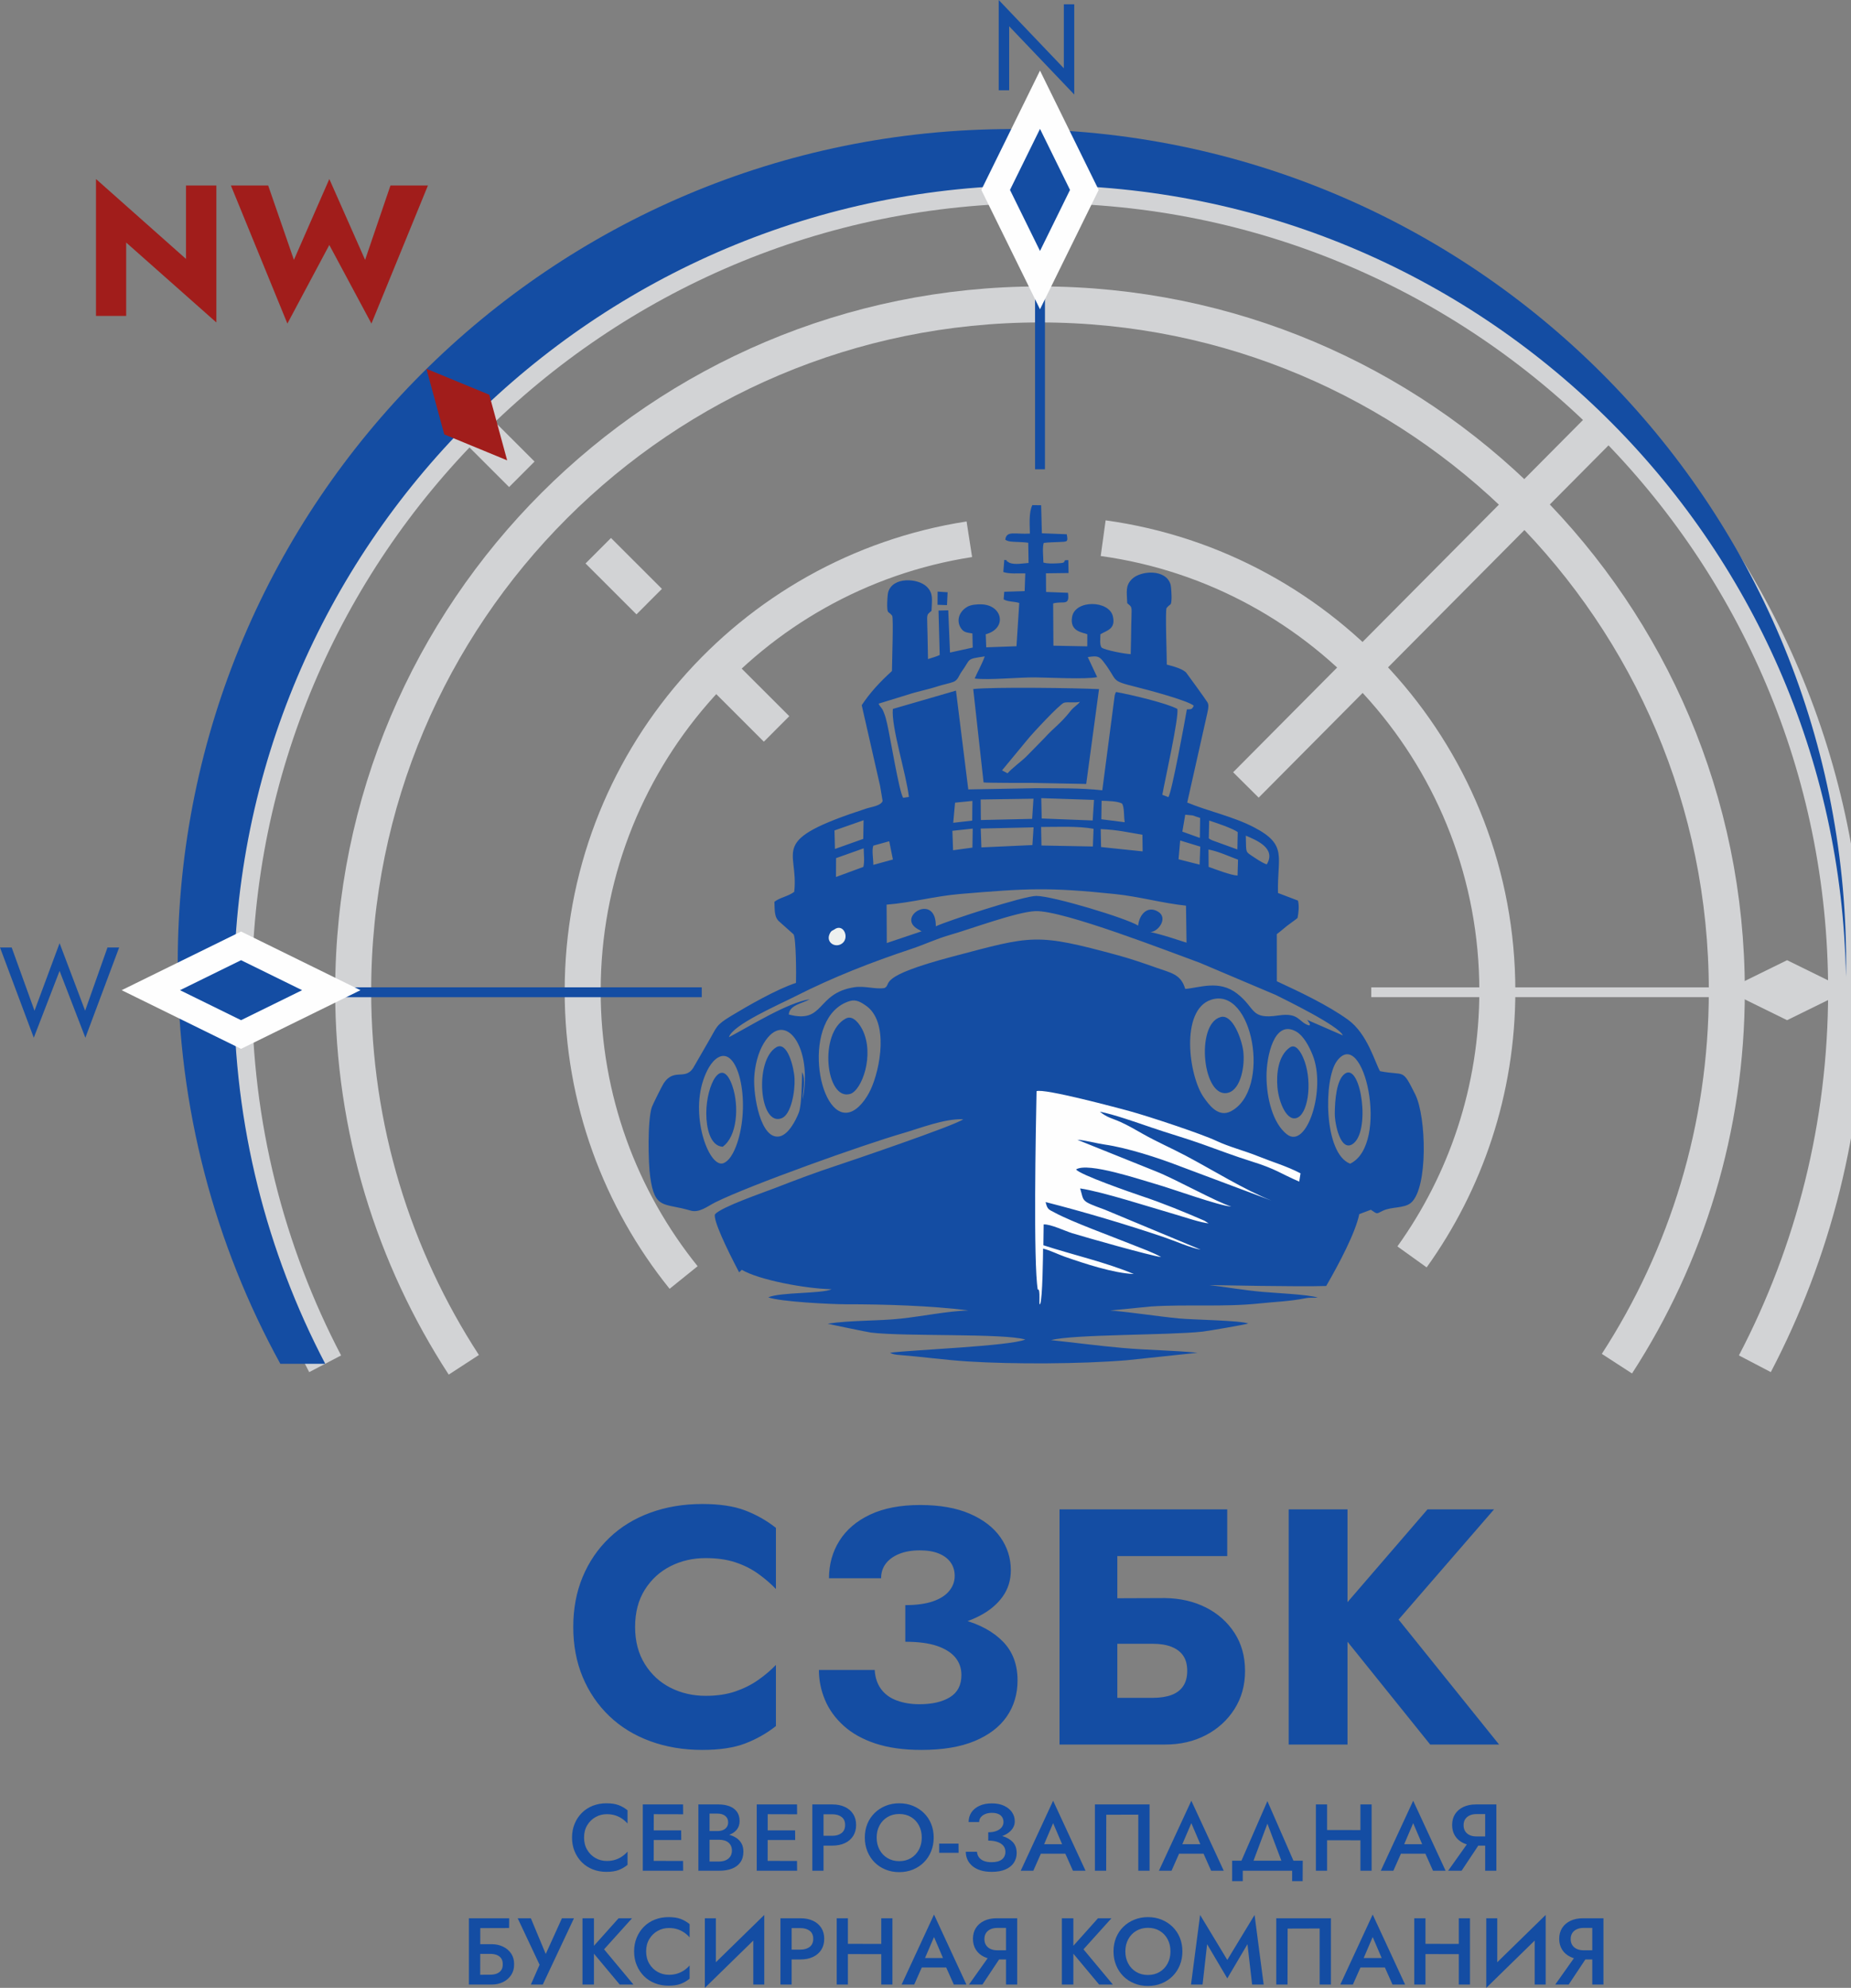
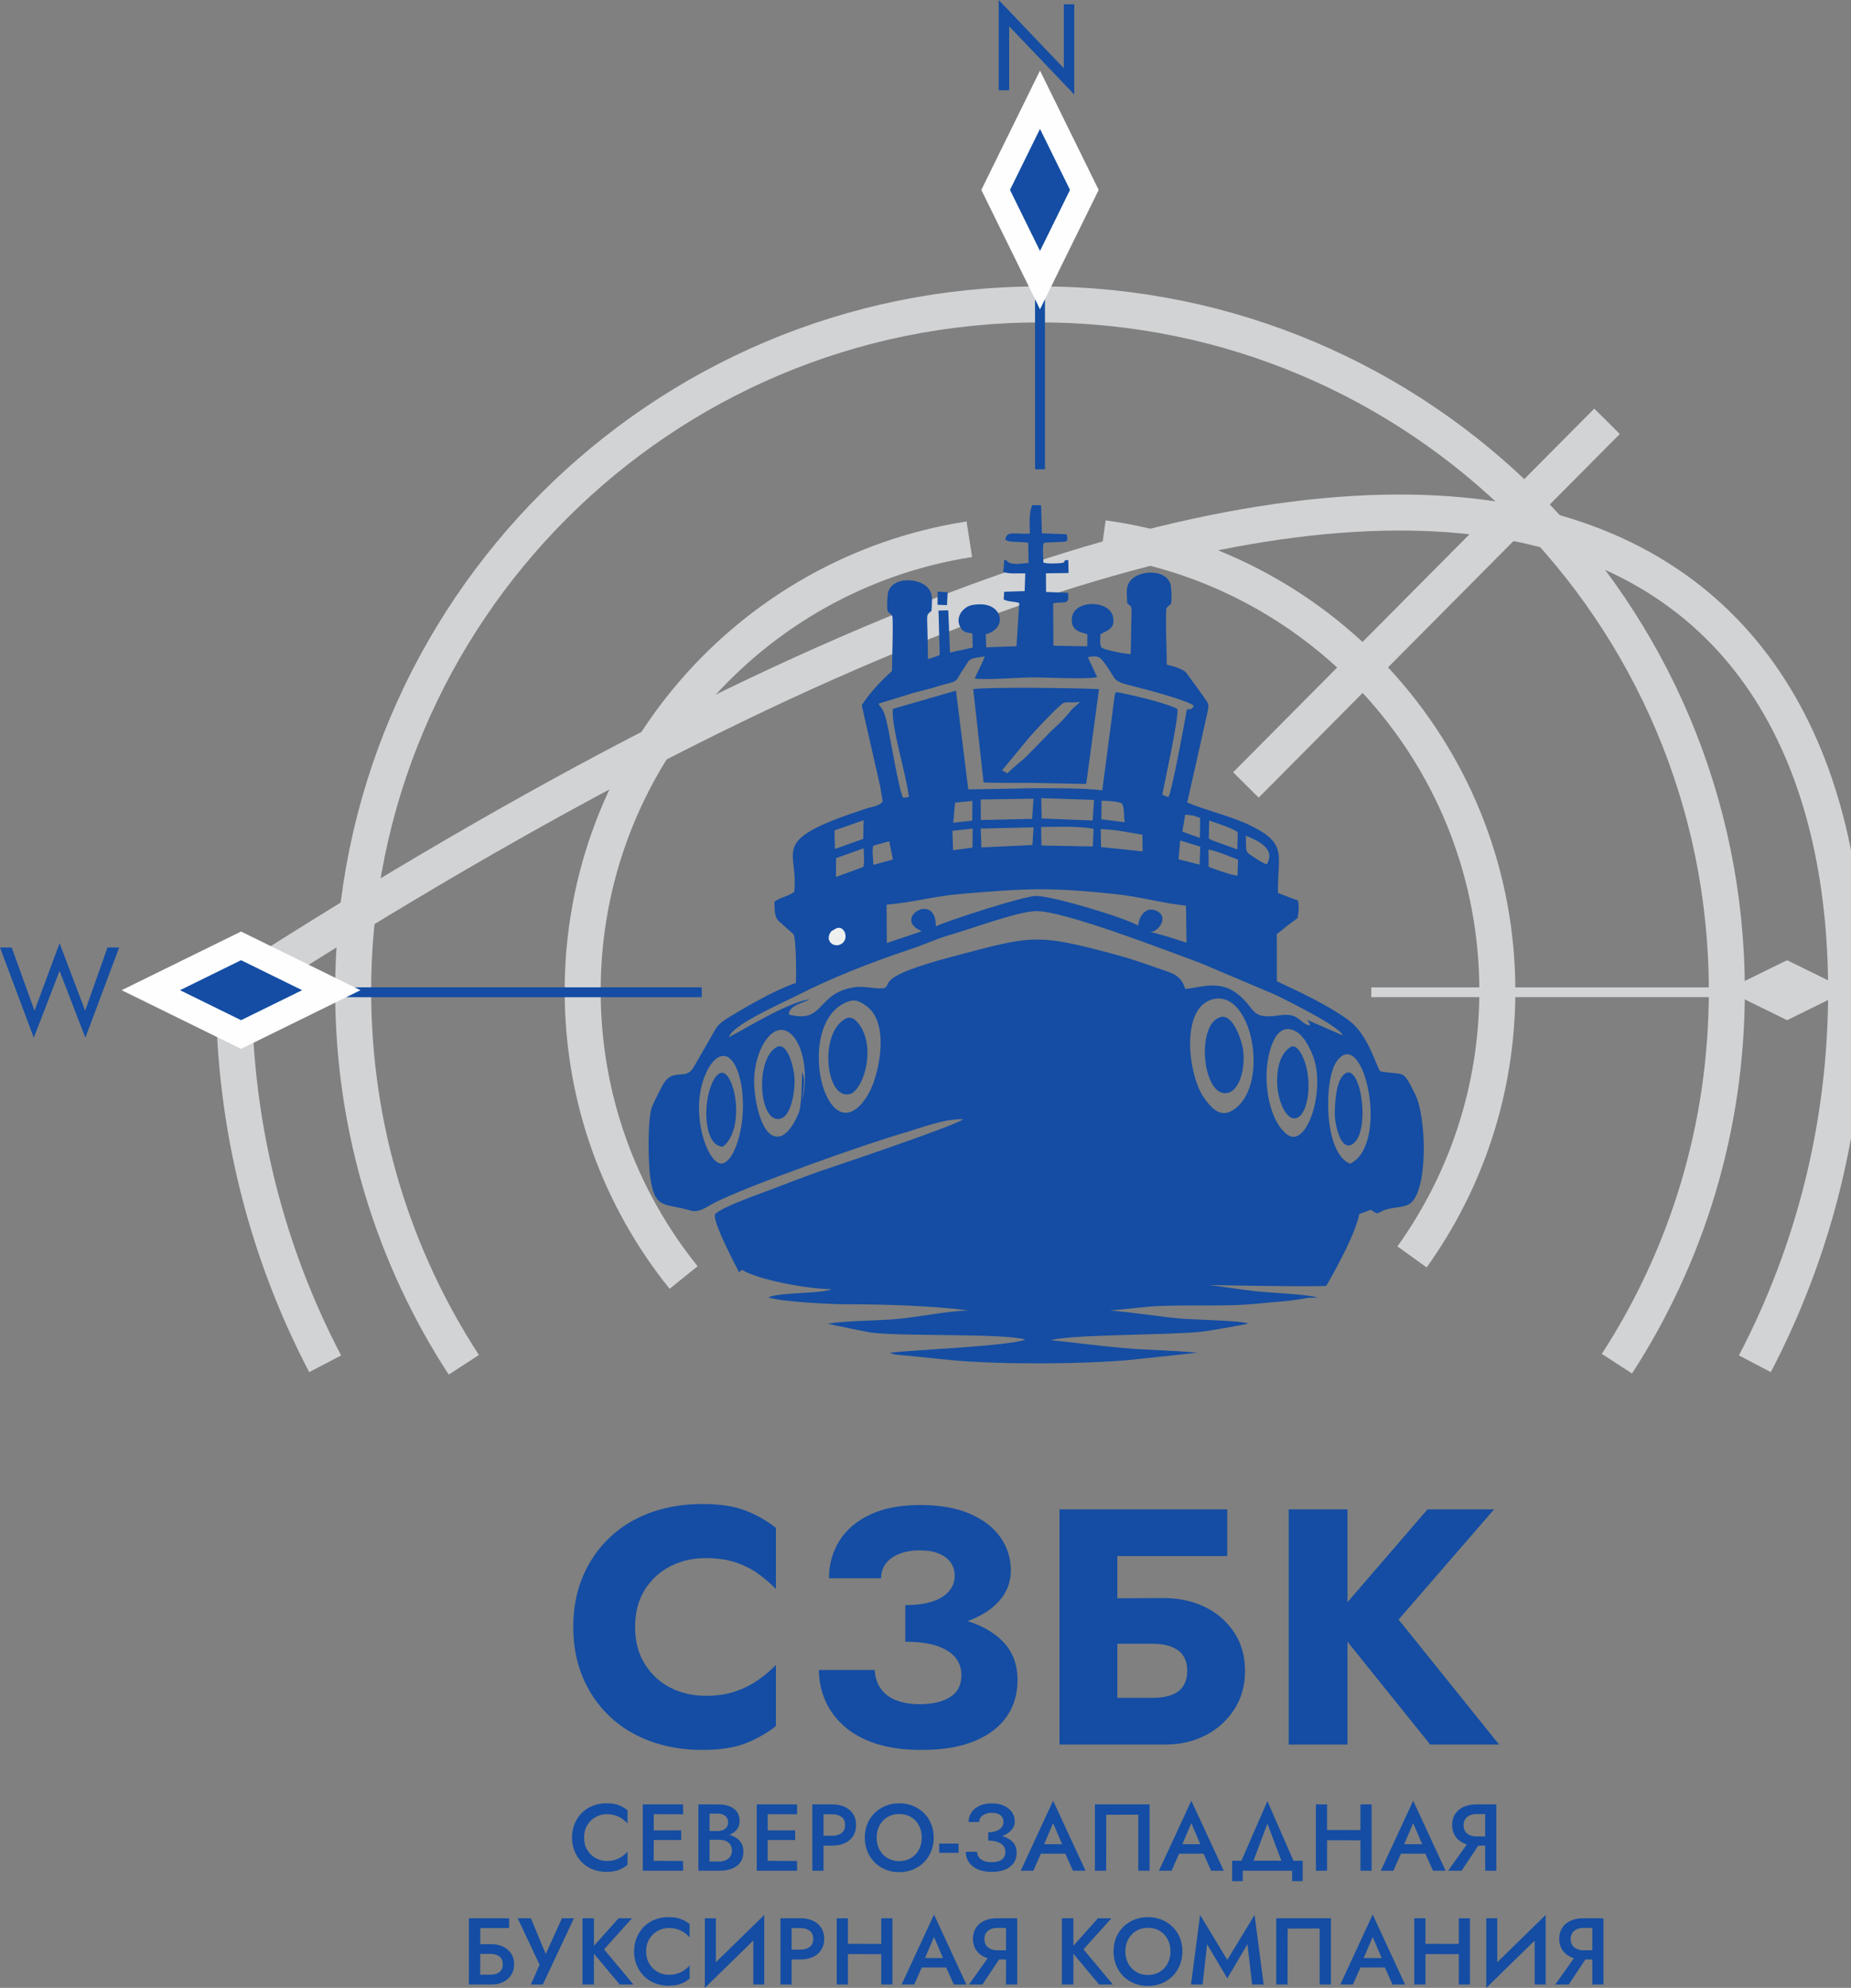
<svg xmlns="http://www.w3.org/2000/svg" width="136" height="146" viewBox="0 0 136 146" fill="none">
  <rect x="0" y="0" width="136" height="146" fill="#808080" stroke="none" />
  <g clip-path="url(#clip0_96_77)">
    <path d="M129.151 73.237H100.752V72.519H129.151V73.237Z" fill="#D2D3D5" />
-     <path d="M23.89 100.164C19.606 91.976 17.184 82.662 17.184 72.783C17.184 40.097 43.702 13.601 76.413 13.601C109.124 13.601 135.642 40.098 135.642 72.783C135.642 82.662 133.219 91.976 128.936 100.163" stroke="#D2D3D5" stroke-width="2.645" stroke-miterlimit="22.926" />
+     <path d="M23.89 100.164C19.606 91.976 17.184 82.662 17.184 72.783C109.124 13.601 135.642 40.098 135.642 72.783C135.642 82.662 133.219 91.976 128.936 100.163" stroke="#D2D3D5" stroke-width="2.645" stroke-miterlimit="22.926" />
    <path d="M34.078 100.238C28.936 92.338 25.949 82.909 25.949 72.784C25.949 44.935 48.542 22.359 76.413 22.359C104.283 22.359 126.876 44.935 126.876 72.784C126.876 82.874 123.91 92.273 118.801 100.156" stroke="#D2D3D5" stroke-width="2.645" stroke-miterlimit="22.926" />
    <path d="M50.228 93.827C45.588 88.07 42.811 80.75 42.811 72.783C42.811 56.004 55.128 42.101 71.221 39.606M81.054 39.527C97.415 41.786 110.015 55.813 110.015 72.783C110.015 80.068 107.692 86.812 103.747 92.314" stroke="#D2D3D5" stroke-width="2.645" stroke-miterlimit="22.926" />
    <path d="M76.049 34.468V13.789H76.777V34.468H76.049Z" fill="#144DA3" />
    <path d="M51.56 73.24H17.278V72.515H51.56V73.24Z" fill="#144DA3" />
-     <path d="M34.598 31.096L61.009 57.486" stroke="#D2D3D5" stroke-width="2.646" stroke-miterlimit="22.926" stroke-dasharray="5.29 7.94" />
    <path d="M91.541 57.651L118.075 30.943" stroke="#D2D3D5" stroke-width="2.645" stroke-miterlimit="22.926" />
    <path fill-rule="evenodd" clip-rule="evenodd" d="M78.163 0.316V5.014L73.379 0V6.629H74.147V1.93L78.93 6.944V0.316H78.163Z" fill="#144DA3" />
    <path fill-rule="evenodd" clip-rule="evenodd" d="M6.255 74.232L4.378 69.272L2.536 74.232L0.858 69.587H0L2.482 76.216L4.378 71.31L6.273 76.216L8.755 69.587H7.898L6.255 74.232Z" fill="#144DA3" />
-     <path fill-rule="evenodd" clip-rule="evenodd" d="M13.666 13.627V19.018L7.053 13.148V23.205H9.271V17.814L15.898 23.684V13.627H13.666ZM26.826 19.087L24.197 13.148L21.595 19.087L19.705 13.627H16.966L21.115 23.766L24.196 17.992L27.291 23.766L31.44 13.627H28.688L26.825 19.087H26.826Z" fill="#A11D1B" />
    <path fill-rule="evenodd" clip-rule="evenodd" d="M131.304 74.928L126.818 72.725L131.304 70.522L135.79 72.725L131.304 74.928Z" fill="#D2D3D5" />
-     <path fill-rule="evenodd" clip-rule="evenodd" d="M74.35 9.479C108.201 9.479 135.642 36.898 135.642 70.722C135.642 71.066 135.634 71.409 135.629 71.751C135.077 39.542 108.779 13.6 76.413 13.6C43.702 13.6 17.184 40.097 17.184 72.783C17.184 82.663 19.611 91.976 23.896 100.164H20.596C15.793 91.427 13.059 81.394 13.059 70.722C13.059 36.898 40.5 9.479 74.35 9.479H74.35Z" fill="#144DA3" />
    <path fill-rule="evenodd" clip-rule="evenodd" d="M17.711 74.928L13.226 72.725L17.711 70.522L22.197 72.725L17.711 74.928Z" stroke="#FEFEFE" stroke-width="3.78" stroke-miterlimit="22.926" />
    <path fill-rule="evenodd" clip-rule="evenodd" d="M17.711 74.928L13.226 72.725L17.711 70.522L22.197 72.725L17.711 74.928Z" fill="#144DA3" />
    <path fill-rule="evenodd" clip-rule="evenodd" d="M74.208 13.949L76.413 9.467L78.618 13.949L76.413 18.432L74.208 13.949Z" stroke="#FEFEFE" stroke-width="3.78" stroke-miterlimit="22.926" />
    <path fill-rule="evenodd" clip-rule="evenodd" d="M74.208 13.949L76.413 9.467L78.618 13.949L76.413 18.432L74.208 13.949Z" fill="#144DA3" />
-     <path fill-rule="evenodd" clip-rule="evenodd" d="M35.95 28.992L31.33 27.087L32.643 31.906L37.263 33.811L35.95 28.992Z" fill="#A11D1B" />
    <path fill-rule="evenodd" clip-rule="evenodd" d="M75.852 37.098C75.584 37.613 75.655 38.566 75.672 39.189C74.595 39.258 73.951 38.943 73.862 39.636C74.048 39.778 74.332 39.782 74.593 39.797C74.911 39.817 75.239 39.814 75.55 39.865L75.573 41.347C75.147 41.375 74.577 41.495 74.174 41.337L74.007 41.233C73.803 41.114 74.218 41.178 73.788 41.122L73.718 42.011C74.169 42.171 74.841 42.096 75.331 42.112L75.285 43.415L73.785 43.463L73.742 44.023C74.082 44.213 74.494 44.16 74.889 44.284L74.685 47.463L72.461 47.543L72.426 46.584C74.028 46.154 73.656 44.439 72.125 44.387C71.795 44.376 71.366 44.407 71.099 44.552C70.487 44.883 70.214 45.582 70.623 46.164C70.819 46.443 71.015 46.454 71.447 46.523L71.47 47.561L69.801 47.927L69.671 44.825L68.957 44.843L69.044 48.105C68.903 48.179 68.569 48.291 68.183 48.408L68.147 46.507C68.142 46.15 68.12 45.772 68.121 45.421C68.122 45.054 68.231 45.068 68.442 44.862C68.469 44.027 68.593 43.592 68.098 43.097C67.461 42.461 65.581 42.33 65.253 43.51C65.21 43.666 65.178 44.326 65.185 44.504C65.209 45.121 65.254 44.847 65.556 45.227C65.649 45.497 65.545 48.399 65.535 49.284C64.622 50.113 63.915 50.886 63.314 51.793L64.663 57.718L64.85 58.832C64.71 59.185 64.037 59.259 63.694 59.37C56.29 61.771 58.718 62.331 58.354 65.504C57.884 65.85 57.316 65.905 56.899 66.235C56.932 66.847 56.865 67.38 57.291 67.716L58.304 68.62C58.491 68.879 58.509 71.62 58.484 72.191C57.091 72.639 54.901 73.898 53.712 74.619C52.582 75.305 52.701 75.39 52.041 76.514L51.037 78.254C50.419 79.483 49.572 78.361 48.77 79.553C48.647 79.737 47.946 81.15 47.889 81.323C47.57 82.3 47.623 85.386 47.774 86.45C48.118 88.866 48.769 88.327 50.728 88.909C51.388 89.105 51.99 88.585 52.577 88.295C55.162 87.019 63.462 84.062 66.346 83.228C67.642 82.852 69.356 82.161 70.769 82.2C70.365 82.605 61.885 85.472 61.568 85.574C59.989 86.085 58.443 86.675 56.941 87.257C56.002 87.621 53.055 88.626 52.534 89.178C52.376 89.564 53.353 91.639 54.306 93.446C54.373 93.385 54.436 93.324 54.504 93.261C55.748 94.004 59.173 94.648 61.101 94.689C60.372 95.028 57.357 94.891 56.445 95.283C57.319 95.607 61.062 95.794 62.162 95.793C64.962 95.791 68.418 95.897 71.154 96.245C69.642 96.292 67.761 96.677 66.199 96.845C64.473 97.032 62.517 96.957 60.811 97.22C60.846 97.239 63.763 97.844 64.011 97.874C66.491 98.172 73.771 97.912 75.331 98.383C74.187 98.866 67.107 99.138 65.399 99.351C65.595 99.478 65.856 99.499 66.1 99.519C67.765 99.649 69.411 99.884 71.086 99.99C74.488 100.205 79.374 100.181 82.786 99.904L87.991 99.354C86.159 99.174 84.311 99.163 82.472 99C80.683 98.841 79.008 98.616 77.226 98.426C78.844 97.99 85.909 98.073 88.35 97.802C88.75 97.758 91.593 97.271 91.714 97.205C91.091 96.972 87.61 96.932 86.6 96.832C84.904 96.664 83.266 96.392 81.576 96.249L84.555 95.956C87.163 95.783 89.921 96.008 92.513 95.734C93.604 95.618 94.75 95.579 95.829 95.366C96.34 95.265 96.433 95.342 96.817 95.301C96.114 95.071 93.688 94.968 92.742 94.881C91.379 94.757 90.095 94.531 88.849 94.382C89.602 94.391 95.327 94.517 97.441 94.45C98.408 92.776 99.598 90.519 99.871 89.171L100.722 88.852C101.214 89.178 101.095 89.176 101.595 88.928C102.231 88.612 103.17 88.767 103.669 88.341C104.933 87.262 104.805 82.025 103.983 80.379C102.998 78.405 103.257 79.035 101.396 78.674C101.023 78.04 100.472 75.924 99.043 74.894C97.556 73.821 95.49 72.845 93.814 72.07L93.812 68.606C94.05 68.438 94.305 68.204 94.563 68C94.811 67.804 95.106 67.615 95.336 67.423C95.414 66.99 95.467 66.56 95.366 66.144L93.9 65.587C93.827 62.934 94.643 62.066 92.142 60.765C90.589 59.957 88.799 59.594 87.23 58.943L88.709 52.362C88.808 51.935 88.809 51.749 88.717 51.584C88.632 51.432 87.177 49.419 87.145 49.39C86.917 49.181 86.544 49.019 85.729 48.811C85.727 48.055 85.611 44.943 85.708 44.663C86.009 44.283 86.054 44.557 86.079 43.94C86.086 43.762 86.053 43.102 86.01 42.946C85.682 41.766 83.802 41.896 83.165 42.533C82.671 43.028 82.795 43.463 82.821 44.298C83.032 44.504 83.142 44.49 83.143 44.857C83.144 45.208 83.121 45.586 83.117 45.943C83.109 46.643 83.096 47.345 83.077 48.044C82.657 48.031 81.177 47.751 80.934 47.559C80.787 47.345 80.844 46.919 80.854 46.583C81.293 46.305 81.996 46.221 81.767 45.262C81.486 44.082 78.993 44.029 78.77 45.311C78.579 46.413 79.589 46.447 79.888 46.583L79.886 47.471L77.398 47.423L77.379 44.319C78.137 44.112 78.603 44.549 78.469 43.538L76.859 43.477L76.849 42.106L78.51 42.086L78.493 41.139C77.887 41.122 78.594 41.343 77.713 41.373C77.374 41.385 76.975 41.412 76.662 41.316C76.658 40.864 76.574 40.221 76.688 39.877C77.033 39.827 77.436 39.827 77.804 39.809C78.418 39.779 78.492 39.83 78.377 39.239L76.551 39.167L76.496 37.107L75.852 37.098ZM73.622 56.581L74.028 56.794C74.428 56.356 75.007 55.954 75.424 55.546L76.735 54.209C77.502 53.367 77.893 53.186 78.667 52.206C78.897 51.915 79.194 51.764 79.343 51.547C78.931 51.644 78.456 51.533 78.179 51.613C77.869 51.701 75.804 53.923 75.486 54.328L73.622 56.581V56.581ZM71.507 50.607L72.267 57.464C72.413 57.505 75.425 57.503 75.874 57.502L79.808 57.578L80.749 50.613C79.022 50.529 73.017 50.443 71.507 50.607V50.607ZM52.762 77.667C52.233 77.972 51.879 78.714 51.669 79.34C50.724 82.162 52.155 85.874 53.178 85.421C53.73 85.176 54.069 84.287 54.233 83.738C55.128 80.746 54.217 76.828 52.762 77.667ZM51.894 81.774C51.895 82.78 52.15 84.158 53.096 84.225C54.163 83.475 54.317 81.249 53.816 79.775C53.03 77.465 51.892 79.675 51.894 81.774ZM58.938 78.748C59.223 79.295 58.986 80.177 58.97 80.757C59.756 76.971 57.682 74.013 56.106 76.64C55.699 77.318 55.464 78.252 55.416 79.135C55.343 80.477 55.883 83.721 57.264 83.465C57.922 83.343 58.464 82.309 58.692 81.714C58.911 81.14 58.909 79.485 58.938 78.748V78.748ZM57.035 76.918C55.402 77.897 55.802 82.802 57.447 82.123C58.122 81.844 58.422 80.186 58.378 79.219C58.343 78.425 57.856 76.426 57.035 76.918ZM62.444 73.52C58.8 74.614 60.057 82.363 62.43 81.684C63.087 81.497 63.659 80.692 63.969 80.028C64.673 78.523 65.342 75.013 63.597 73.841C63.285 73.632 62.917 73.378 62.444 73.52ZM62.152 74.802C60.122 75.857 60.682 80.864 62.462 80.346C63.324 80.095 64.282 77.458 63.364 75.624C63.181 75.258 62.695 74.52 62.152 74.802L62.152 74.802ZM94.752 76.943C93.915 77.551 93.771 78.842 93.858 79.858C93.952 80.967 94.579 82.492 95.368 82.067C96.173 81.634 96.439 79.211 95.736 77.65C95.567 77.275 95.203 76.616 94.752 76.943ZM98.841 78.841C98.19 79.259 98.08 80.823 98.072 81.777C98.066 82.545 98.486 84.572 99.357 84.042C100.738 83.2 100.007 78.092 98.841 78.841V78.841ZM89.686 74.697C87.796 75.207 88.377 80.814 90.267 80.249C91.18 79.977 91.483 78.251 91.345 77.185C91.232 76.319 90.564 74.46 89.686 74.697ZM76.538 60.114L80.284 60.261L80.381 58.75L76.506 58.621L76.537 60.114H76.538ZM87.084 59.837L86.872 61.079L88.157 61.541L88.178 60.074C87.97 60.002 87.814 59.953 87.62 59.888L87.084 59.837ZM64.168 62.11C64.04 62.423 64.17 63.084 64.167 63.521L65.606 63.127L65.334 61.786L64.168 62.109L64.168 62.11ZM70.172 58.952L70.037 60.43L71.432 60.271L71.447 58.824L70.171 58.952H70.172ZM69.975 61.019L70.026 62.447L71.448 62.253L71.469 60.857L69.975 61.019V61.019ZM86.592 63.11L88.14 63.504L88.188 62.18L86.712 61.731L86.592 63.11H86.592ZM93.072 63.487C93.786 62.306 92.332 61.712 91.533 61.375C91.575 62.527 91.476 62.526 91.918 62.816C92.272 63.048 92.672 63.342 93.072 63.487ZM80.919 60.172L82.638 60.389C82.56 59.934 82.622 59.33 82.445 59.019C82.082 58.828 81.396 58.83 80.939 58.811L80.919 60.172ZM88.803 63.668C89.282 63.836 90.423 64.285 90.928 64.306L90.963 63.139C90.242 62.873 89.556 62.541 88.792 62.392L88.803 63.668V63.668ZM61.429 63.026L61.422 64.411L63.436 63.669C63.534 63.244 63.464 62.76 63.458 62.305L61.429 63.026ZM88.814 61.574C88.951 61.666 88.907 61.644 89.08 61.723L90.915 62.389L90.941 61.117C90.613 60.856 89.294 60.408 88.844 60.268L88.814 61.574H88.814ZM61.312 60.992L61.347 62.353L63.426 61.613L63.451 60.243L61.312 60.992ZM80.9 62.212L83.954 62.531L83.938 61.309C82.806 61.123 82.164 60.952 80.874 60.892L80.9 62.212V62.212ZM72.059 60.854L72.107 62.238L75.854 62.067L75.94 60.764L72.059 60.854L72.059 60.854ZM76.52 62.099L80.297 62.171L80.347 60.87C79.177 60.658 77.695 60.737 76.493 60.737L76.52 62.099L76.52 62.099ZM72.054 58.72L72.069 60.228L75.836 60.142L75.933 58.661L72.054 58.72H72.054ZM64.554 51.681C64.683 51.974 64.764 51.895 64.932 52.313C65.054 52.612 65.112 52.849 65.181 53.154C65.43 54.246 66.067 58.185 66.361 58.596L66.779 58.532C66.597 56.879 65.468 53.38 65.601 52.068L70.239 50.723L71.143 57.979L76.057 57.889C77.701 57.906 79.36 57.861 80.99 58.044L81.904 51.056C81.97 50.856 81.945 50.926 82.003 50.824C83.035 51.008 85.713 51.635 86.506 52.068C86.628 52.694 85.573 57.394 85.399 58.375L85.845 58.545C86.092 58.22 87.057 52.956 87.204 52.102C87.5 52.078 87.571 52.143 87.709 51.831C87.291 51.453 84.28 50.653 83.445 50.446C81.478 49.957 82.211 50.046 81.039 48.551C80.742 48.172 80.556 48.164 79.923 48.261L80.612 49.73C79.873 49.91 76.993 49.76 76.057 49.752C74.828 49.742 72.665 49.964 71.612 49.834C71.829 49.333 72.126 48.831 72.354 48.209C70.947 48.415 71.352 48.365 70.661 49.322C70.432 49.639 70.395 49.95 70.042 50.085C69.769 50.189 69.245 50.292 68.898 50.407C68.163 50.651 67.433 50.775 66.682 51.026L64.553 51.681L64.554 51.681ZM99.201 85.468C102.154 84.044 100.183 75.226 98.213 77.95C97.243 79.29 97.255 84.73 99.201 85.468ZM93.054 79.032C93.057 80.669 93.525 82.508 94.553 83.311C96.013 84.452 97.457 80 96.444 77.486C96.175 76.818 95.764 76.066 95.243 75.767C93.594 74.822 93.052 77.658 93.054 79.032ZM88.963 73.435C86.702 74.204 87.338 79.069 88.464 80.626C88.795 81.082 89.489 82.119 90.445 81.616C93.436 80.043 92.056 72.383 88.963 73.435ZM65.142 66.442L65.156 69.261L67.758 68.385C67.751 68.414 67.718 68.372 67.707 68.391C67.694 68.414 67.629 68.345 67.58 68.318C67.466 68.254 67.445 68.254 67.339 68.182C65.94 67.232 68.789 65.588 68.758 68.032C69.659 67.614 75.228 65.797 76.143 65.801C77.361 65.806 82.767 67.438 83.624 67.982C83.7 67.179 84.309 66.467 85.107 66.97C85.827 67.424 85.124 68.429 84.521 68.456C85.61 68.701 86.232 68.942 87.18 69.235L87.14 66.517C85.395 66.332 83.704 65.85 81.943 65.666C77.028 65.152 75.435 65.248 70.553 65.658C68.666 65.817 66.981 66.299 65.142 66.442V66.442ZM53.559 76.177C55.154 75.334 57.839 73.649 59.499 73.388C58.972 73.697 57.993 73.813 57.956 74.511C60.621 75.214 59.931 72.948 62.766 72.509C63.549 72.388 64.335 72.681 64.989 72.566C65.588 72.261 64.266 71.766 70.02 70.248C75.87 68.704 76.088 68.513 82.172 70.17C83.073 70.415 84.096 70.766 84.942 71.067C86.053 71.462 86.766 71.545 87.083 72.633C88.162 72.544 89.57 71.947 90.898 72.977C92.292 74.058 91.832 74.892 93.94 74.579C95.447 74.355 95.388 75.039 96.121 75.295L96.215 75.312C96.251 75.206 96.29 75.261 96.09 74.967C96.078 74.95 96.051 74.924 96.035 74.901L98.663 76.046C98.4 75.349 94.367 73.394 93.731 73.073L88.14 70.706C85.966 69.923 78.109 66.841 76.069 66.918C74.706 66.969 71.195 68.272 69.869 68.645C68.806 68.945 67.959 69.362 66.971 69.69C64.033 70.667 61.211 71.767 58.469 73.158C57.236 73.784 53.805 75.274 53.559 76.177L53.559 76.177Z" fill="#144DA3" />
    <path fill-rule="evenodd" clip-rule="evenodd" d="M68.885 44.419L69.579 44.444L69.625 43.499L68.891 43.451L68.885 44.419Z" fill="#144DA3" />
    <path fill-rule="evenodd" clip-rule="evenodd" d="M61.291 68.272C61.172 68.361 61.079 68.316 60.95 68.606C60.692 69.183 61.295 69.608 61.788 69.347C62.488 68.977 61.998 67.745 61.291 68.272Z" fill="#EDF0EF" />
-     <path fill-rule="evenodd" clip-rule="evenodd" d="M95.459 86.785C94.058 86.181 93.774 85.867 91.967 85.304C90.764 84.93 89.52 84.456 88.293 84.018C87.065 83.58 85.83 83.233 84.56 82.797C83.571 82.457 81.767 81.825 80.809 81.648C81.374 82.102 81.701 82.122 82.354 82.417C82.906 82.666 83.456 82.991 83.945 83.267C85 83.864 86.034 84.309 87.131 84.888C89.08 85.918 91.434 87.39 93.422 88.177L86.611 85.624C85.094 85.036 82.812 84.299 81.159 84.061C80.541 83.973 79.695 83.734 79.157 83.712L84.944 86.037C86.415 86.621 89.43 88.312 90.466 88.611C89.678 88.6 86.034 87.278 84.964 86.977C83.851 86.664 79.935 85.325 79.064 85.89C79.31 86.267 83.124 87.593 83.93 87.863C85.477 88.38 87.003 89.009 88.496 89.656L88.799 89.85C88.237 89.805 87.018 89.389 86.418 89.215C84.539 88.671 80.97 87.517 79.362 87.285C79.665 88.256 79.351 88.181 81.171 88.844L88.216 91.78C87.432 91.635 86.367 91.153 85.51 90.862C82.828 89.95 79.556 88.981 76.825 88.286C76.962 88.852 77.038 88.817 77.532 89.082C78.768 89.745 81.652 90.794 83.084 91.37C83.744 91.635 84.783 92.009 85.314 92.327C84.517 92.225 79.797 90.887 78.776 90.573C78.256 90.412 77.172 89.893 76.681 89.928L76.662 91.458C78.795 92.157 81.254 92.707 83.306 93.571C81.82 93.513 79.669 92.802 78.233 92.3C77.734 92.125 77.146 91.826 76.639 91.706C76.637 92.038 76.603 95.436 76.424 95.766C76.285 96.021 76.486 94.6 76.248 94.713C75.918 92.772 76.1 82.958 76.159 80.143C76.705 79.915 82.131 81.373 83.01 81.612C84.406 81.992 88.295 83.284 89.349 83.782C90.308 84.235 91.441 84.517 92.429 84.917C93.489 85.345 94.578 85.661 95.554 86.176L95.459 86.785L95.459 86.785Z" fill="#FEFEFE" />
    <path d="M42.913 134.961C42.913 134.614 42.99 134.311 43.146 134.054C43.301 133.796 43.505 133.597 43.758 133.456C44.011 133.314 44.286 133.244 44.583 133.244C44.815 133.244 45.024 133.274 45.21 133.334C45.395 133.394 45.564 133.476 45.714 133.581C45.865 133.685 45.996 133.802 46.108 133.932V132.958C45.904 132.791 45.683 132.664 45.446 132.576C45.21 132.488 44.913 132.444 44.556 132.444C44.198 132.444 43.865 132.504 43.556 132.624C43.248 132.745 42.98 132.919 42.752 133.146C42.525 133.373 42.347 133.641 42.22 133.949C42.092 134.258 42.029 134.595 42.029 134.961C42.029 135.328 42.092 135.665 42.22 135.974C42.348 136.282 42.525 136.55 42.752 136.777C42.98 137.004 43.248 137.178 43.556 137.299C43.865 137.419 44.198 137.479 44.556 137.479C44.913 137.479 45.21 137.435 45.446 137.347C45.683 137.259 45.904 137.132 46.108 136.965V135.991C45.996 136.121 45.865 136.238 45.714 136.342C45.563 136.446 45.395 136.529 45.21 136.589C45.024 136.649 44.815 136.68 44.583 136.68C44.286 136.68 44.011 136.609 43.758 136.467C43.505 136.326 43.301 136.125 43.146 135.866C42.99 135.606 42.913 135.305 42.913 134.961ZM47.729 137.396H50.193L50.186 136.68L47.736 136.673L47.729 137.396ZM47.729 133.244L50.193 133.25L50.186 132.527H47.736L47.729 133.244ZM47.729 135.142H50.054L50.047 134.433H47.736L47.729 135.142ZM47.228 132.527V137.396H48.028L48.035 132.527H47.228ZM51.94 134.885H52.782C53.088 134.885 53.358 134.841 53.593 134.753C53.827 134.665 54.011 134.536 54.143 134.367C54.275 134.198 54.341 133.992 54.341 133.751C54.341 133.473 54.275 133.244 54.143 133.063C54.011 132.882 53.827 132.747 53.593 132.659C53.358 132.571 53.088 132.527 52.782 132.527H51.313V137.396H52.865C53.209 137.396 53.511 137.346 53.774 137.246C54.036 137.147 54.242 136.992 54.393 136.784C54.544 136.575 54.62 136.311 54.62 135.991C54.62 135.759 54.573 135.56 54.48 135.393C54.387 135.226 54.259 135.089 54.094 134.982C53.929 134.876 53.742 134.797 53.533 134.746C53.325 134.695 53.102 134.669 52.865 134.669H51.939V135.121H52.816C52.956 135.121 53.083 135.136 53.199 135.167C53.315 135.197 53.416 135.245 53.502 135.313C53.588 135.38 53.655 135.463 53.704 135.563C53.753 135.663 53.777 135.777 53.777 135.907C53.777 136.088 53.735 136.239 53.652 136.359C53.568 136.48 53.455 136.57 53.311 136.631C53.167 136.691 53.002 136.721 52.816 136.721H52.134V133.202H52.726C52.953 133.202 53.139 133.257 53.283 133.369C53.427 133.48 53.499 133.637 53.499 133.841C53.499 133.976 53.466 134.091 53.401 134.186C53.336 134.281 53.246 134.354 53.13 134.405C53.014 134.456 52.879 134.481 52.726 134.481H51.939V134.885L51.94 134.885ZM56.101 137.396H58.566L58.559 136.68L56.108 136.673L56.101 137.396ZM56.101 133.244L58.566 133.251L58.559 132.527H56.108L56.101 133.244ZM56.101 135.142H58.426L58.419 134.433H56.108L56.101 135.142ZM55.6 132.527V137.396H56.401L56.408 132.527H55.6ZM59.685 132.527V137.396H60.507V132.527H59.685ZM60.173 133.251H61.154C61.437 133.251 61.665 133.317 61.836 133.449C62.008 133.581 62.094 133.777 62.094 134.037C62.094 134.296 62.008 134.493 61.836 134.628C61.665 134.762 61.437 134.83 61.154 134.83H60.173V135.553H61.154C61.507 135.553 61.814 135.491 62.077 135.368C62.339 135.246 62.542 135.071 62.686 134.843C62.83 134.616 62.901 134.347 62.901 134.037C62.901 133.726 62.83 133.458 62.686 133.233C62.542 133.008 62.339 132.834 62.077 132.712C61.814 132.589 61.507 132.527 61.154 132.527H60.173V133.251ZM64.411 134.962C64.411 134.628 64.482 134.33 64.624 134.068C64.765 133.806 64.961 133.601 65.212 133.452C65.462 133.304 65.748 133.23 66.068 133.23C66.397 133.23 66.686 133.304 66.935 133.452C67.183 133.601 67.377 133.806 67.516 134.068C67.655 134.33 67.725 134.628 67.725 134.962C67.725 135.295 67.654 135.593 67.513 135.855C67.371 136.117 67.176 136.323 66.928 136.471C66.68 136.619 66.393 136.694 66.068 136.694C65.748 136.694 65.462 136.619 65.212 136.471C64.961 136.323 64.765 136.117 64.624 135.855C64.482 135.593 64.411 135.295 64.411 134.962ZM63.541 134.962C63.541 135.323 63.604 135.659 63.729 135.97C63.855 136.281 64.029 136.55 64.255 136.777C64.48 137.004 64.748 137.182 65.059 137.309C65.37 137.437 65.706 137.5 66.068 137.5C66.435 137.5 66.772 137.437 67.081 137.309C67.389 137.182 67.658 137.004 67.885 136.777C68.112 136.55 68.289 136.281 68.414 135.97C68.539 135.66 68.602 135.323 68.602 134.962C68.602 134.595 68.539 134.259 68.414 133.953C68.289 133.647 68.111 133.382 67.882 133.157C67.652 132.932 67.384 132.757 67.077 132.631C66.771 132.506 66.435 132.444 66.068 132.444C65.711 132.444 65.378 132.506 65.069 132.631C64.76 132.757 64.491 132.932 64.262 133.157C64.032 133.382 63.854 133.647 63.729 133.953C63.604 134.259 63.541 134.595 63.541 134.962ZM69.005 136.081H70.432L70.425 135.407H69.005V136.081ZM72.61 135.01C72.888 135.01 73.147 134.981 73.386 134.923C73.625 134.865 73.832 134.781 74.005 134.67C74.18 134.558 74.315 134.426 74.413 134.273C74.51 134.12 74.559 133.951 74.559 133.765C74.559 133.524 74.493 133.305 74.361 133.108C74.228 132.911 74.037 132.752 73.786 132.632C73.536 132.511 73.232 132.451 72.874 132.451C72.522 132.451 72.218 132.51 71.963 132.628C71.707 132.746 71.511 132.907 71.374 133.111C71.237 133.316 71.169 133.552 71.169 133.821H71.942C71.942 133.691 71.981 133.575 72.06 133.473C72.139 133.371 72.249 133.291 72.391 133.233C72.532 133.175 72.694 133.146 72.874 133.146C73.065 133.146 73.224 133.174 73.351 133.23C73.479 133.285 73.574 133.365 73.637 133.47C73.699 133.574 73.731 133.691 73.731 133.821C73.731 133.96 73.688 134.086 73.602 134.2C73.516 134.314 73.389 134.404 73.222 134.471C73.055 134.539 72.851 134.572 72.61 134.572V135.01ZM72.867 137.479C73.262 137.479 73.595 137.421 73.866 137.306C74.138 137.19 74.344 137.027 74.486 136.819C74.627 136.61 74.698 136.369 74.698 136.095C74.698 135.766 74.606 135.502 74.423 135.302C74.24 135.103 73.99 134.956 73.675 134.861C73.359 134.766 73.004 134.718 72.61 134.718V135.184C72.87 135.184 73.094 135.216 73.282 135.281C73.47 135.346 73.615 135.439 73.717 135.56C73.819 135.68 73.87 135.829 73.87 136.005C73.87 136.246 73.784 136.434 73.612 136.568C73.441 136.703 73.188 136.77 72.854 136.77C72.631 136.77 72.442 136.739 72.286 136.676C72.131 136.614 72.011 136.525 71.928 136.412C71.844 136.298 71.795 136.163 71.781 136.005H70.96C70.96 136.204 70.999 136.393 71.078 136.572C71.157 136.75 71.277 136.908 71.437 137.045C71.597 137.182 71.796 137.288 72.032 137.365C72.269 137.441 72.547 137.479 72.868 137.479H72.867ZM76.103 136.144H78.679L78.519 135.449H76.257L76.103 136.144ZM77.377 133.904L78.15 135.713L78.171 135.914L78.832 137.396H79.758L77.377 132.256L74.997 137.396H75.922L76.598 135.873L76.612 135.692L77.377 133.904ZM83.635 133.278V137.396H84.463V132.527H80.447V137.396H81.275L81.282 133.285L83.635 133.278H83.635ZM86.258 136.144H88.834L88.674 135.449H86.411L86.258 136.144ZM87.532 133.904L88.305 135.713L88.326 135.914L88.987 137.396H89.913L87.532 132.256L85.151 137.396H86.077L86.752 135.873L86.766 135.692L87.532 133.904ZM93.121 133.939L94.346 137.187H95.265L93.121 132.284L90.984 137.187H91.903L93.121 133.939ZM94.938 137.396V138.161H95.71L95.717 136.659H90.531V138.161H91.311V137.396H94.938H94.938ZM97.011 135.156L100.485 135.163V134.412L97.011 134.405V135.156ZM99.956 132.527V137.396H100.777V132.527H99.956ZM96.684 132.527V137.396H97.506V132.527H96.684ZM102.558 136.144H105.134L104.974 135.449H102.712L102.558 136.144ZM103.832 133.904L104.605 135.713L104.626 135.915L105.287 137.396H106.213L103.832 132.256L101.452 137.396H102.377L103.053 135.873L103.067 135.692L103.832 133.904ZM108.934 135.073H108.05L106.4 137.396H107.389L108.934 135.073ZM109.943 132.527H109.122V137.396H109.943V132.527ZM109.456 133.237V132.527H108.44C108.087 132.527 107.78 132.59 107.517 132.715C107.255 132.84 107.052 133.015 106.908 133.24C106.764 133.465 106.693 133.73 106.693 134.037C106.693 134.343 106.764 134.609 106.908 134.836C107.052 135.064 107.255 135.24 107.517 135.365C107.78 135.49 108.087 135.553 108.44 135.553H109.456V134.878H108.475C108.289 134.878 108.125 134.846 107.984 134.781C107.842 134.716 107.732 134.622 107.653 134.499C107.574 134.376 107.535 134.229 107.535 134.058C107.535 133.881 107.574 133.733 107.653 133.612C107.732 133.492 107.842 133.399 107.984 133.334C108.125 133.269 108.289 133.237 108.475 133.237H109.456V133.237ZM34.78 143.503H36.019C36.205 143.503 36.367 143.531 36.506 143.586C36.645 143.642 36.753 143.727 36.83 143.84C36.906 143.954 36.942 144.099 36.938 144.275C36.942 144.442 36.906 144.582 36.83 144.696C36.753 144.809 36.645 144.894 36.506 144.949C36.367 145.005 36.205 145.033 36.019 145.033L34.78 145.04V145.756H36.123C36.434 145.756 36.715 145.695 36.965 145.572C37.216 145.449 37.414 145.275 37.561 145.05C37.707 144.825 37.778 144.567 37.773 144.275C37.778 143.969 37.707 143.705 37.561 143.485C37.414 143.265 37.216 143.094 36.965 142.974C36.715 142.853 36.434 142.793 36.123 142.793H34.78V143.503V143.503ZM34.453 140.888V145.756H35.281L35.288 141.611L37.404 141.604L37.411 140.888H34.453ZM42.172 140.888H41.288L39.881 143.99L40.306 144.01L39.004 140.888H38.037L39.645 144.303L39.004 145.756H39.881L42.172 140.888V140.888ZM42.797 140.888V145.756H43.639V140.888H42.797ZM45.449 140.888L43.389 143.19L45.533 145.756H46.542L44.384 143.169L46.438 140.888H45.449V140.888ZM47.474 143.322C47.474 142.974 47.552 142.672 47.707 142.414C47.863 142.157 48.067 141.957 48.32 141.816C48.573 141.675 48.848 141.604 49.145 141.604C49.377 141.604 49.586 141.634 49.771 141.694C49.957 141.754 50.125 141.837 50.276 141.941C50.427 142.045 50.558 142.163 50.669 142.293V141.319C50.465 141.152 50.245 141.024 50.008 140.936C49.771 140.848 49.474 140.804 49.117 140.804C48.76 140.804 48.427 140.864 48.118 140.985C47.809 141.105 47.541 141.279 47.314 141.506C47.087 141.734 46.909 142.001 46.782 142.31C46.654 142.618 46.59 142.956 46.59 143.322C46.59 143.688 46.654 144.026 46.782 144.334C46.909 144.642 47.087 144.91 47.314 145.137C47.541 145.365 47.809 145.539 48.118 145.659C48.427 145.78 48.76 145.84 49.117 145.84C49.474 145.84 49.771 145.796 50.008 145.708C50.245 145.62 50.465 145.492 50.669 145.325V144.351C50.558 144.481 50.427 144.598 50.276 144.703C50.125 144.807 49.957 144.889 49.771 144.95C49.586 145.01 49.377 145.04 49.145 145.04C48.848 145.04 48.573 144.969 48.32 144.828C48.067 144.686 47.863 144.486 47.707 144.226C47.552 143.966 47.474 143.665 47.474 143.322ZM56.119 141.771L56.154 140.644L51.824 144.873L51.789 146L56.119 141.771ZM52.597 140.888H51.789V146L52.597 145.082V140.888ZM56.154 140.644L55.346 141.583V145.756H56.154V140.644ZM57.343 140.888V145.756H58.165V140.888H57.343ZM57.831 141.611H58.812C59.095 141.611 59.322 141.677 59.494 141.809C59.666 141.941 59.752 142.137 59.752 142.397C59.752 142.656 59.666 142.854 59.494 142.988C59.322 143.123 59.095 143.19 58.812 143.19H57.831V143.913H58.812C59.165 143.913 59.472 143.852 59.734 143.729C59.996 143.606 60.2 143.431 60.343 143.204C60.487 142.977 60.559 142.708 60.559 142.397C60.559 142.086 60.487 141.818 60.343 141.594C60.2 141.369 59.996 141.195 59.734 141.072C59.472 140.949 59.165 140.888 58.812 140.888H57.831V141.611ZM61.804 143.517L65.278 143.524V142.773L61.804 142.766V143.517ZM64.749 140.888V145.756H65.57V140.888H64.749ZM61.477 140.888V145.756H62.299V140.888H61.477ZM67.352 144.504H69.927L69.767 143.809H67.505L67.352 144.504ZM68.626 142.265L69.398 144.073L69.419 144.275L70.08 145.756H71.006L68.626 140.616L66.245 145.756H67.171L67.846 144.233L67.86 144.052L68.626 142.265ZM73.727 143.433H72.843L71.193 145.756H72.182L73.727 143.433ZM74.737 140.888H73.915V145.756H74.737V140.888ZM74.249 141.597V140.888H73.233C72.88 140.888 72.573 140.95 72.311 141.075C72.048 141.201 71.845 141.375 71.701 141.6C71.558 141.825 71.486 142.091 71.486 142.397C71.486 142.703 71.558 142.97 71.701 143.197C71.845 143.424 72.048 143.6 72.311 143.725C72.573 143.851 72.88 143.913 73.233 143.913H74.249V143.238H73.268C73.082 143.238 72.919 143.206 72.777 143.141C72.635 143.076 72.525 142.982 72.446 142.859C72.368 142.737 72.328 142.589 72.328 142.418C72.328 142.242 72.367 142.093 72.446 141.973C72.525 141.852 72.635 141.759 72.777 141.694C72.919 141.63 73.082 141.597 73.268 141.597H74.249V141.597ZM78.021 140.888V145.756H78.864V140.888H78.021ZM80.673 140.888L78.613 143.19L80.757 145.756H81.766L79.608 143.169L81.662 140.888H80.673V140.888ZM82.684 143.322C82.684 142.988 82.755 142.69 82.897 142.428C83.038 142.166 83.234 141.961 83.485 141.813C83.736 141.664 84.021 141.59 84.341 141.59C84.671 141.59 84.96 141.664 85.208 141.813C85.456 141.961 85.65 142.166 85.789 142.428C85.928 142.69 85.998 142.988 85.998 143.322C85.998 143.656 85.927 143.954 85.786 144.216C85.644 144.478 85.449 144.683 85.201 144.831C84.953 144.98 84.666 145.054 84.341 145.054C84.021 145.054 83.736 144.98 83.485 144.831C83.234 144.683 83.038 144.478 82.897 144.216C82.755 143.954 82.684 143.656 82.684 143.322ZM81.814 143.322C81.814 143.684 81.877 144.02 82.002 144.33C82.128 144.641 82.303 144.91 82.528 145.137C82.753 145.365 83.021 145.542 83.332 145.669C83.643 145.797 83.979 145.861 84.341 145.861C84.708 145.861 85.045 145.797 85.354 145.669C85.662 145.542 85.931 145.365 86.158 145.137C86.385 144.91 86.562 144.641 86.687 144.33C86.812 144.02 86.875 143.684 86.875 143.322C86.875 142.956 86.812 142.619 86.687 142.313C86.562 142.007 86.384 141.742 86.154 141.517C85.925 141.292 85.657 141.117 85.35 140.992C85.044 140.867 84.708 140.804 84.341 140.804C83.984 140.804 83.651 140.867 83.342 140.992C83.034 141.117 82.764 141.292 82.535 141.517C82.305 141.742 82.127 142.007 82.002 142.313C81.877 142.619 81.814 142.956 81.814 143.322ZM88.691 142.793L90.174 145.304L91.656 142.793L91.998 145.756H92.847L92.178 140.644L90.174 143.948L88.176 140.644L87.508 145.756H88.357L88.691 142.793H88.691ZM96.96 141.639V145.756H97.788V140.888H93.772V145.756H94.6L94.607 141.646L96.96 141.639H96.96ZM99.583 144.504H102.159L101.999 143.809H99.737L99.583 144.504ZM100.857 142.265L101.63 144.073L101.651 144.275L102.312 145.756H103.238L100.857 140.616L98.477 145.756H99.402L100.077 144.233L100.091 144.052L100.857 142.265ZM104.239 143.517L107.713 143.524V142.773L104.239 142.766V143.517ZM107.184 140.888V145.756H108.005V140.888H107.184ZM103.912 140.888V145.756H104.734V140.888H103.912ZM113.532 141.771L113.566 140.644L109.237 144.873L109.202 146L113.532 141.771ZM110.009 140.888H109.202V146L110.009 145.082V140.888ZM113.566 140.644L112.759 141.583V145.756H113.566V140.644ZM116.802 143.433H115.918L114.269 145.757H115.257L116.802 143.433ZM117.812 140.888H116.991V145.756H117.812V140.888ZM117.325 141.597V140.888H116.308C115.956 140.888 115.648 140.95 115.386 141.075C115.124 141.201 114.921 141.376 114.777 141.601C114.633 141.825 114.561 142.091 114.561 142.397C114.561 142.703 114.633 142.97 114.777 143.197C114.921 143.424 115.124 143.6 115.386 143.725C115.648 143.851 115.956 143.913 116.308 143.913H117.325V143.239H116.343C116.158 143.239 115.994 143.206 115.852 143.141C115.711 143.076 115.601 142.982 115.522 142.86C115.443 142.737 115.403 142.59 115.403 142.418C115.403 142.242 115.443 142.093 115.522 141.973C115.601 141.852 115.711 141.759 115.852 141.695C115.994 141.63 116.158 141.597 116.343 141.597H117.325V141.597Z" fill="#144DA3" />
    <path d="M46.663 119.493C46.663 118.424 46.902 117.511 47.379 116.754C47.857 115.997 48.486 115.422 49.269 115.027C50.05 114.632 50.911 114.435 51.849 114.435C52.672 114.435 53.396 114.537 54.022 114.743C54.648 114.949 55.207 115.228 55.701 115.582C56.195 115.936 56.631 116.31 57.01 116.705V112.214C56.319 111.671 55.561 111.243 54.738 110.931C53.915 110.618 52.87 110.462 51.602 110.462C50.219 110.462 48.944 110.676 47.775 111.103C46.606 111.531 45.602 112.148 44.762 112.954C43.922 113.76 43.272 114.714 42.811 115.816C42.35 116.918 42.12 118.144 42.12 119.493C42.12 120.842 42.35 122.067 42.811 123.169C43.272 124.271 43.922 125.226 44.762 126.032C45.602 126.838 46.606 127.455 47.775 127.882C48.943 128.31 50.219 128.524 51.602 128.524C52.87 128.524 53.915 128.367 54.738 128.055C55.561 127.742 56.319 127.315 57.01 126.772V122.281C56.631 122.676 56.195 123.046 55.701 123.391C55.208 123.737 54.648 124.016 54.022 124.23C53.396 124.444 52.672 124.551 51.849 124.551C50.911 124.551 50.05 124.354 49.269 123.959C48.486 123.564 47.857 122.984 47.379 122.219C46.902 121.454 46.663 120.545 46.663 119.493V119.493ZM66.515 119.764C67.585 119.764 68.589 119.674 69.527 119.493C70.466 119.312 71.289 119.037 71.997 118.666C72.705 118.296 73.26 117.832 73.663 117.272C74.067 116.713 74.269 116.063 74.269 115.323C74.269 114.435 74.013 113.629 73.503 112.905C72.993 112.181 72.244 111.605 71.256 111.178C70.268 110.75 69.05 110.536 67.601 110.536C66.153 110.536 64.93 110.771 63.934 111.239C62.938 111.708 62.185 112.35 61.675 113.164C61.164 113.978 60.909 114.895 60.909 115.915H64.737C64.737 115.504 64.852 115.146 65.082 114.842C65.313 114.538 65.642 114.299 66.07 114.126C66.498 113.954 67 113.867 67.576 113.867C68.136 113.867 68.606 113.945 68.984 114.102C69.363 114.258 69.651 114.476 69.848 114.756C70.046 115.035 70.145 115.364 70.145 115.743C70.145 116.154 70.009 116.524 69.737 116.853C69.466 117.182 69.062 117.437 68.527 117.618C67.992 117.799 67.321 117.889 66.515 117.889V119.765V119.764ZM67.7 128.524C69.264 128.524 70.569 128.306 71.614 127.87C72.659 127.434 73.445 126.834 73.972 126.069C74.499 125.304 74.763 124.42 74.763 123.416C74.763 122.248 74.404 121.298 73.688 120.566C72.972 119.834 71.993 119.3 70.75 118.963C69.507 118.625 68.095 118.457 66.515 118.457V120.579C67.47 120.579 68.248 120.682 68.848 120.887C69.449 121.093 69.898 121.377 70.194 121.738C70.49 122.1 70.639 122.528 70.639 123.022C70.639 123.762 70.359 124.305 69.799 124.65C69.239 124.996 68.49 125.168 67.552 125.168C66.943 125.168 66.391 125.078 65.897 124.897C65.403 124.716 65.017 124.436 64.737 124.058C64.457 123.679 64.3 123.211 64.268 122.651H60.168C60.168 123.408 60.317 124.14 60.613 124.847C60.909 125.555 61.366 126.188 61.983 126.747C62.601 127.307 63.383 127.743 64.329 128.055C65.276 128.368 66.4 128.524 67.7 128.524L67.7 128.524ZM79.007 120.727H84.687C85.23 120.727 85.691 120.801 86.07 120.949C86.448 121.097 86.736 121.315 86.934 121.603C87.131 121.89 87.23 122.265 87.23 122.725C87.23 123.169 87.131 123.54 86.934 123.836C86.736 124.132 86.448 124.35 86.07 124.49C85.691 124.629 85.23 124.699 84.687 124.699H79.007V128.129H85.6C86.72 128.129 87.72 127.899 88.601 127.438C89.481 126.978 90.181 126.34 90.7 125.526C91.218 124.712 91.478 123.778 91.478 122.725C91.478 121.656 91.218 120.723 90.7 119.925C90.181 119.127 89.481 118.506 88.601 118.062C87.72 117.618 86.72 117.387 85.6 117.371L79.007 117.396V120.727V120.727ZM77.847 110.857V128.129H82.094V114.287H90.169V110.857H77.847ZM94.685 110.857V128.129H99.007V110.857H94.685ZM104.884 110.857L97.797 119.074L105.082 128.129H110.144L102.76 118.95L109.773 110.857H104.884V110.857Z" fill="#144DA3" />
  </g>
  <defs>
    <clipPath id="clip0_96_77">
      <rect width="136" height="146" fill="white" />
    </clipPath>
  </defs>
</svg>